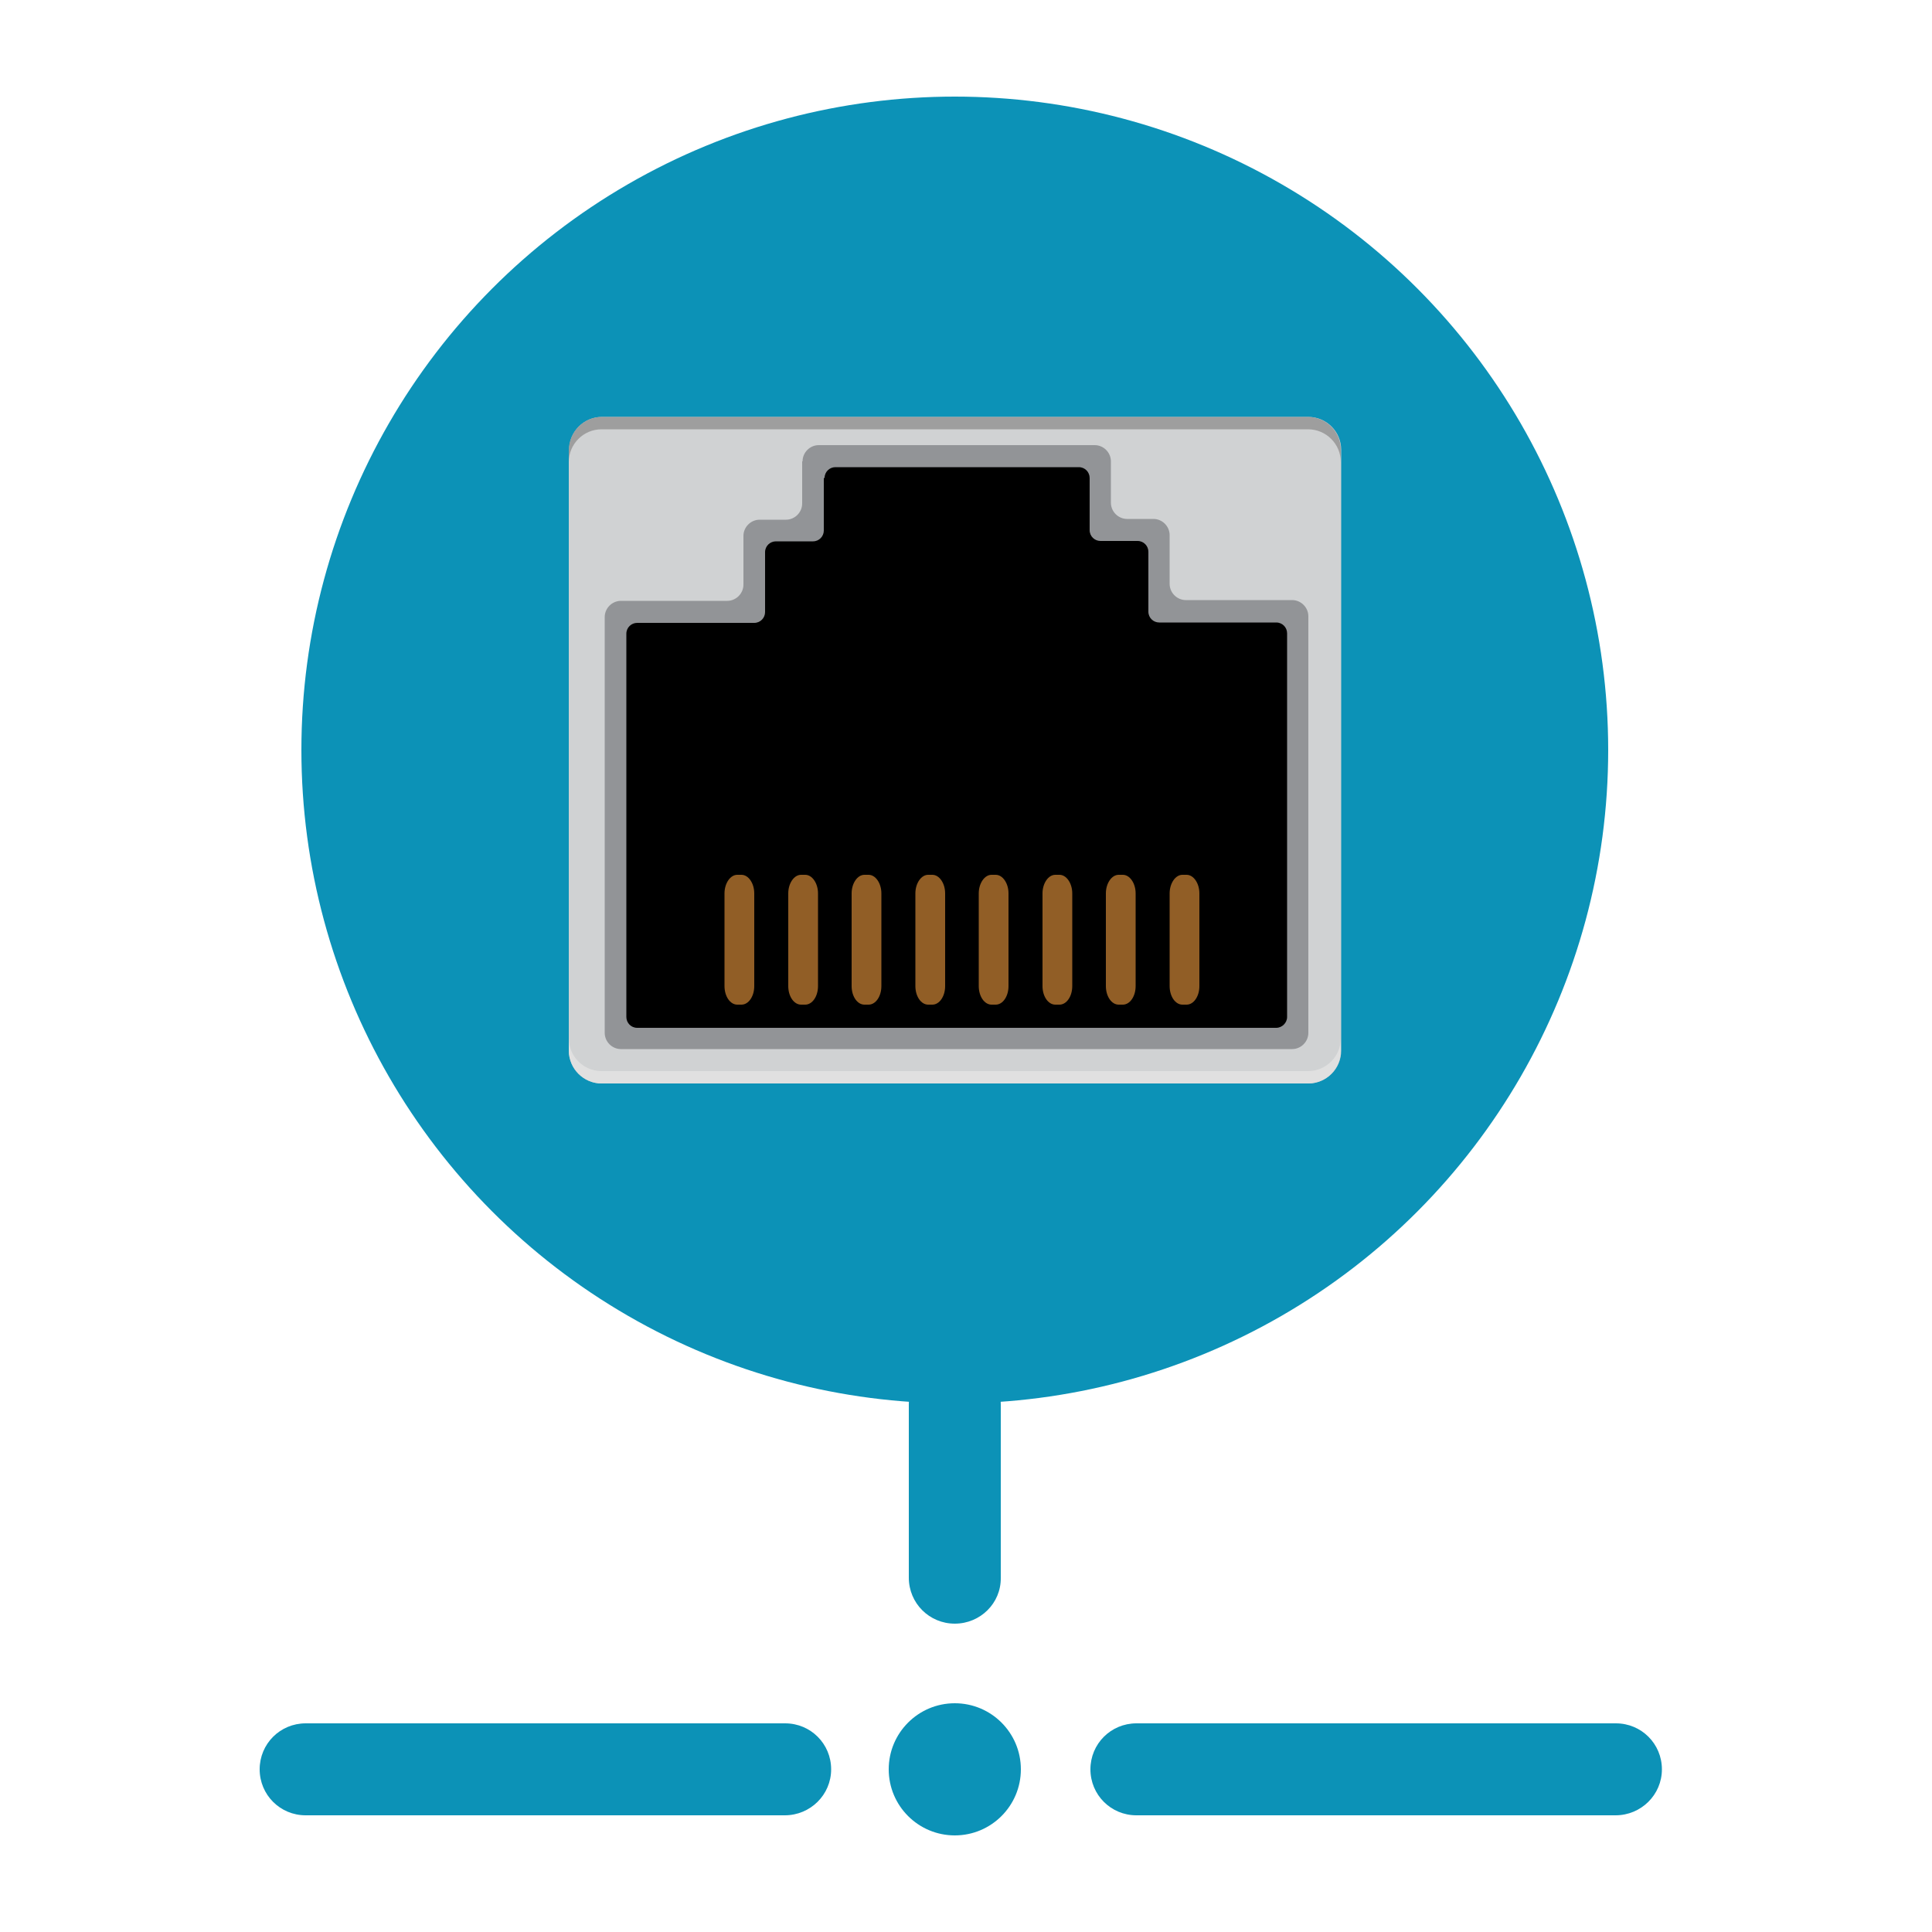
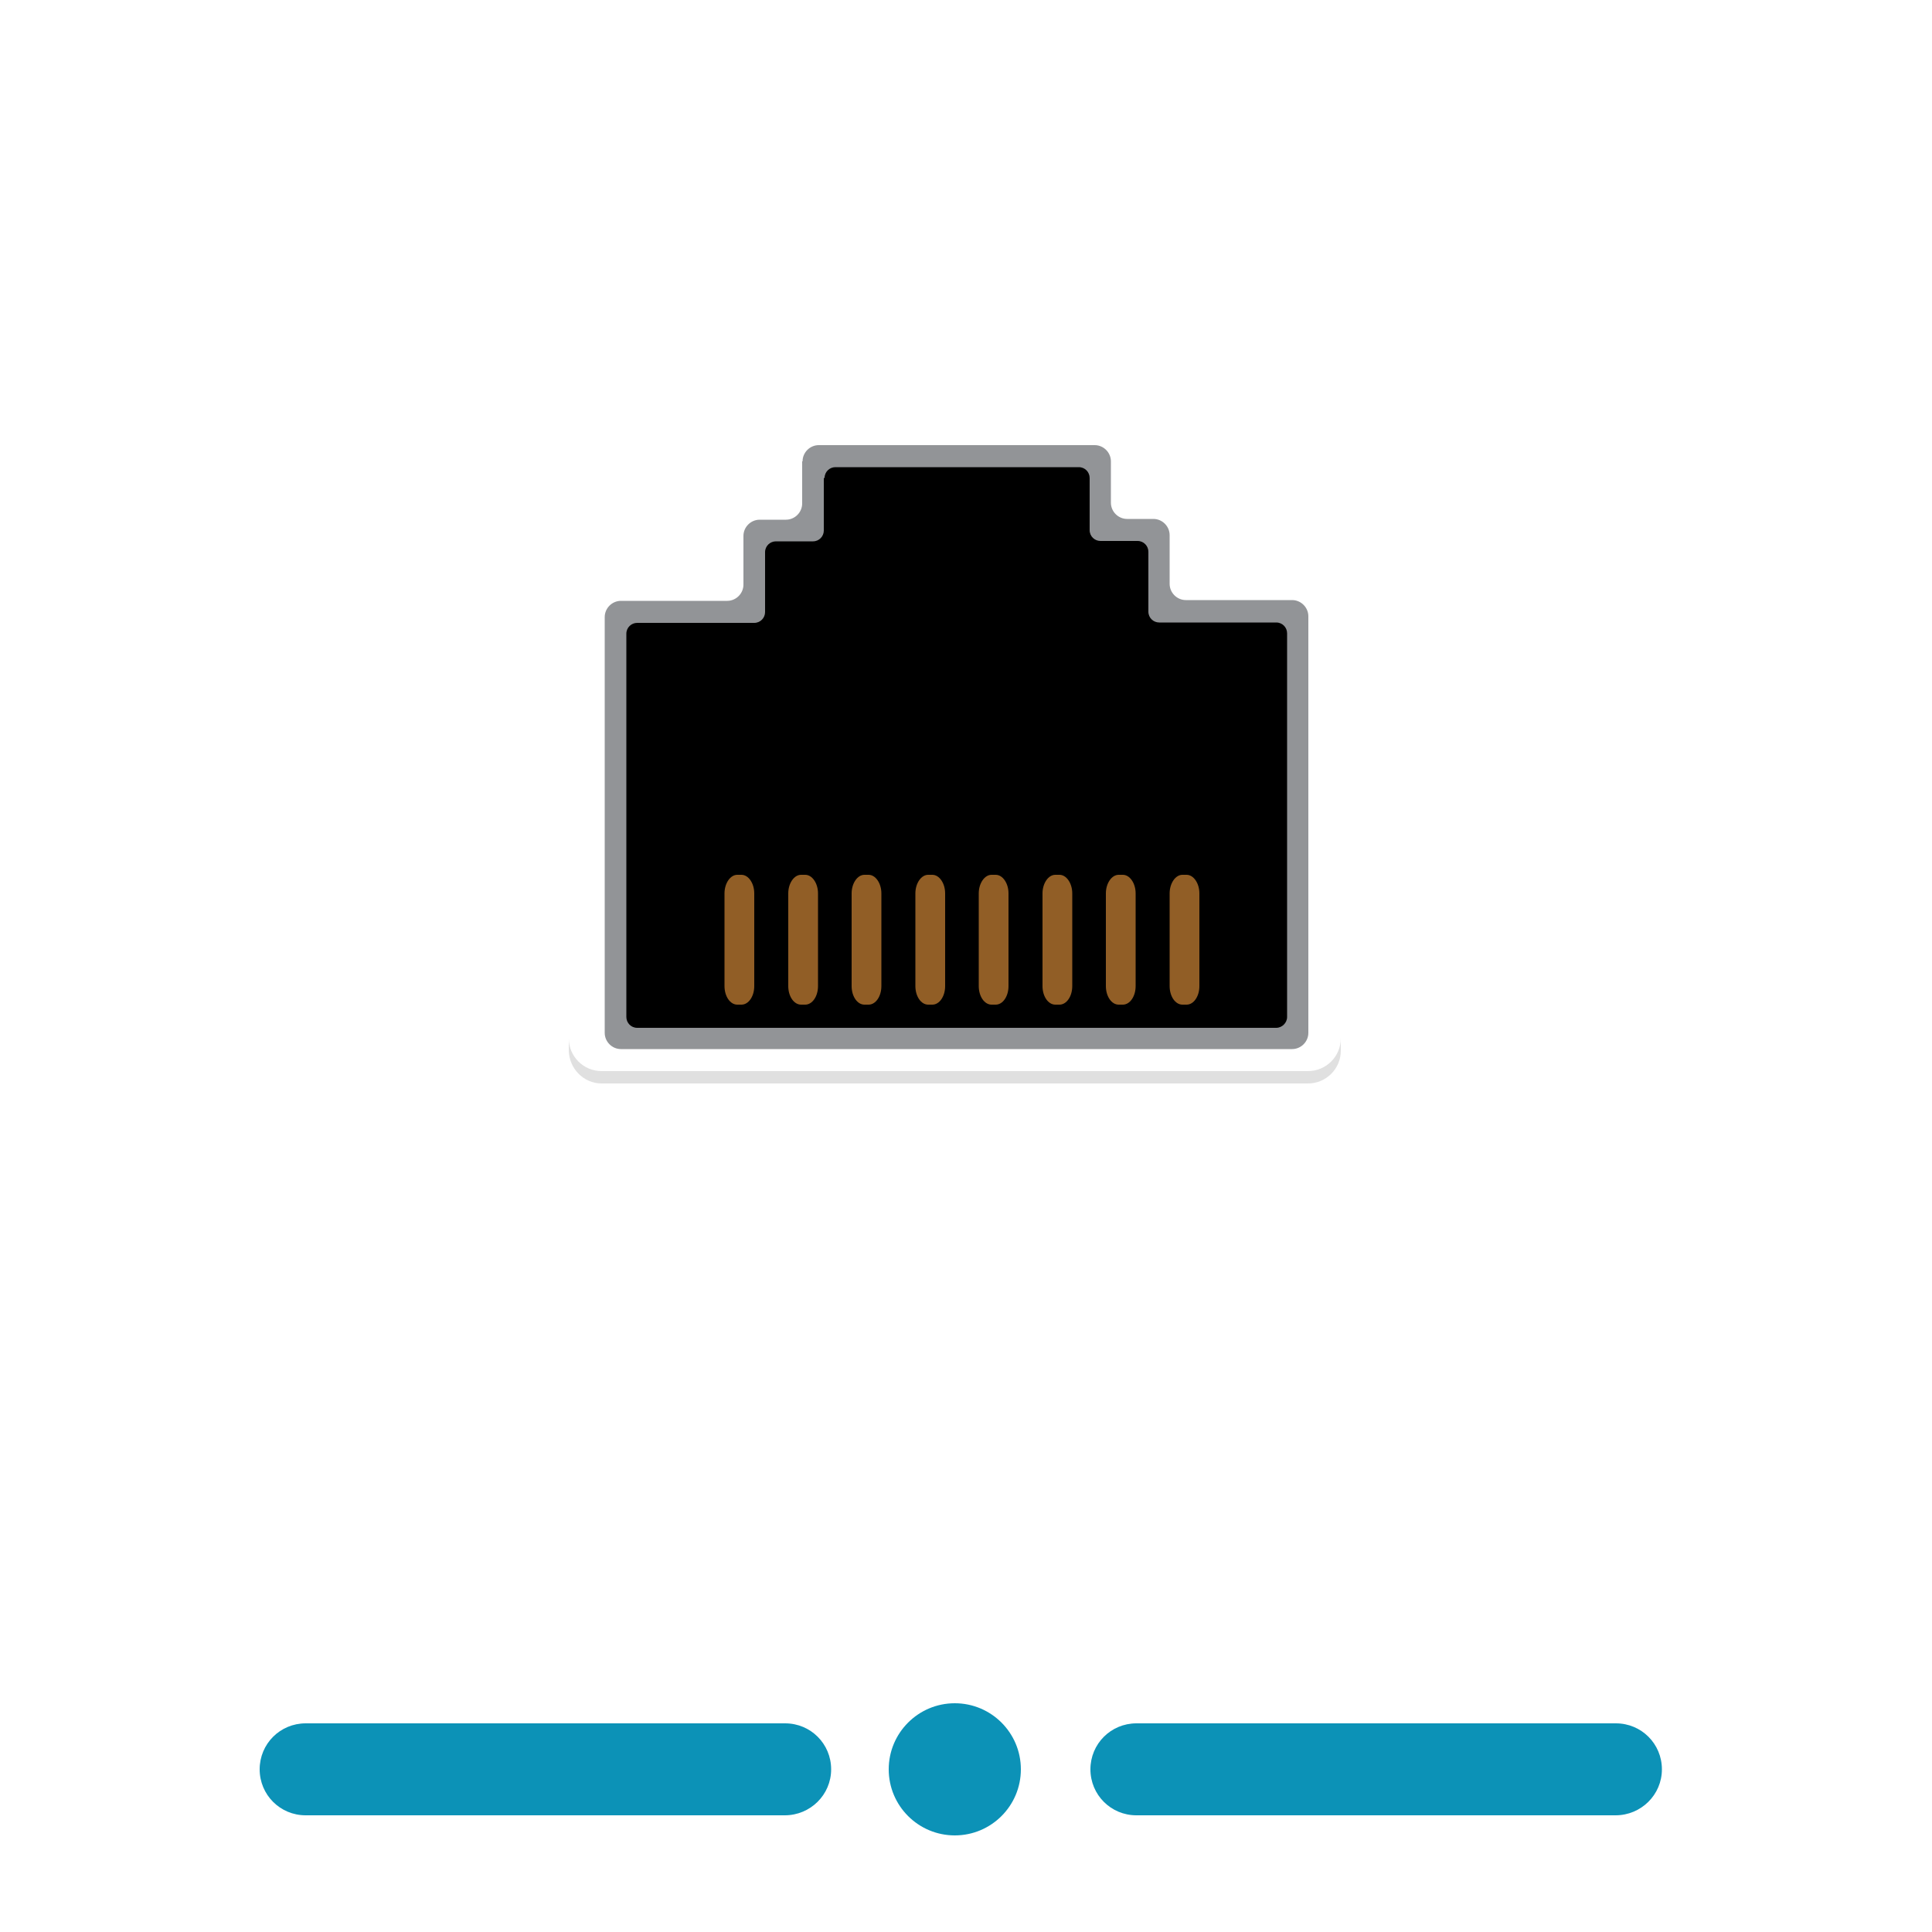
<svg xmlns="http://www.w3.org/2000/svg" version="1.1" id="Layer_1" x="0px" y="0px" viewBox="0 0 500 500" style="enable-background:new 0 0 500 500;" xml:space="preserve">
  <style type="text/css">
	.st0{fill:#0C92B7;}
	.st1{fill:#D0D2D3;}
	.st2{fill:#929497;}
	.st3{fill:#915E26;}
	.st4{fill:#E0E0E0;}
	.st5{fill:#9E9E9E;}
</style>
  <g>
-     <circle class="st0" cx="247.1" cy="194.1" r="169.1" />
    <g>
      <g>
-         <path class="st1" d="M147.3,116.4c0-4.7,3.8-8.5,8.5-8.5h182.8c4.7,0,8.5,3.8,8.5,8.5v155.5c0,4.7-3.8,8.5-8.5,8.5H155.7     c-4.7,0-8.5-3.8-8.5-8.5V116.4z" />
        <g>
          <g>
            <path class="st2" d="M207.7,119.4c0-2.3,1.9-4.2,4.2-4.2h71.4c2.3,0,4.2,1.9,4.2,4.2v10.7c0,2.3,1.9,4.2,4.2,4.2h6.8       c2.3,0,4.2,1.9,4.2,4.2v12.6c0,2.3,1.9,4.2,4.2,4.2h27.5c2.3,0,4.2,1.9,4.2,4.2v107.8c0,2.3-1.9,4.2-4.2,4.2H160.7       c-2.3,0-4.2-1.9-4.2-4.2V159.7c0-2.3,1.9-4.2,4.2-4.2h27.5c2.3,0,4.2-1.9,4.2-4.2v-12.6c0-2.3,1.9-4.2,4.2-4.2h6.8       c2.3,0,4.2-1.9,4.2-4.2V119.4z" />
          </g>
          <g>
            <path d="M213.4,123.7c0-1.6,1.3-2.8,2.8-2.8h63c1.6,0,2.8,1.3,2.8,2.8v13.5c0,1.6,1.3,2.8,2.8,2.8h9.6c1.6,0,2.8,1.3,2.8,2.8       v15.5c0,1.6,1.3,2.8,2.8,2.8h30.3c1.6,0,2.8,1.3,2.8,2.8v99.3c0,1.5-1.3,2.8-2.8,2.8H164.9c-1.6,0-2.8-1.3-2.8-2.8V164       c0-1.6,1.3-2.8,2.8-2.8h30.3c1.6,0,2.8-1.3,2.8-2.8v-15.5c0-1.6,1.3-2.8,2.8-2.8h9.6c1.6,0,2.8-1.3,2.8-2.8V123.7z" />
          </g>
        </g>
        <path class="st3" d="M273.1,260h1.1c1.8,0,3.3-2.1,3.3-4.8v-8.5v-7v-8.5c0-2.6-1.5-4.8-3.3-4.8h-1.1c-1.8,0-3.3,2.2-3.3,4.8v8.5     v7v8.5C269.8,257.9,271.3,260,273.1,260z M256.6,260h1.1c1.8,0,3.3-2.1,3.3-4.8v-8.5v-7v-8.5c0-2.6-1.5-4.8-3.3-4.8h-1.1     c-1.8,0-3.3,2.2-3.3,4.8v8.5v7v8.5C253.3,257.9,254.8,260,256.6,260z M306,260h1.1c1.8,0,3.3-2.1,3.3-4.8v-8.5v-7v-8.5     c0-2.6-1.5-4.8-3.3-4.8H306c-1.8,0-3.3,2.2-3.3,4.8v8.5v7v8.5C302.7,257.9,304.2,260,306,260z M289.5,260h1.1     c1.8,0,3.3-2.1,3.3-4.8v-8.5v-7v-8.5c0-2.6-1.5-4.8-3.3-4.8h-1.1c-1.8,0-3.3,2.2-3.3,4.8v8.5v7v8.5     C286.2,257.9,287.7,260,289.5,260z M240.2,260h1.1c1.8,0,3.3-2.1,3.3-4.8v-8.5v-7v-8.5c0-2.6-1.5-4.8-3.3-4.8h-1.1     c-1.8,0-3.3,2.2-3.3,4.8v8.5v7v8.5C236.9,257.9,238.4,260,240.2,260z M223.7,260h1.1c1.8,0,3.3-2.1,3.3-4.8v-8.5v-7v-8.5     c0-2.6-1.5-4.8-3.3-4.8h-1.1c-1.8,0-3.3,2.2-3.3,4.8v8.5v7v8.5C220.4,257.9,221.9,260,223.7,260z M190.8,260h1.1     c1.8,0,3.3-2.1,3.3-4.8v-8.5v-7v-8.5c0-2.6-1.5-4.8-3.3-4.8h-1.1c-1.8,0-3.3,2.2-3.3,4.8v8.5v7v8.5     C187.5,257.9,189,260,190.8,260z M207.3,260h1.1c1.8,0,3.3-2.1,3.3-4.8v-8.5v-7v-8.5c0-2.6-1.5-4.8-3.3-4.8h-1.1     c-1.8,0-3.3,2.2-3.3,4.8v8.5v7v8.5C204,257.9,205.5,260,207.3,260z" />
        <path class="st4" d="M155.7,280.4h182.8c4.7,0,8.5-3.8,8.5-8.5v-3.2c0,4.7-3.8,8.5-8.5,8.5H155.7c-4.7,0-8.5-3.8-8.5-8.5v3.2     C147.3,276.6,151.1,280.4,155.7,280.4z" />
-         <path class="st5" d="M155.7,107.9h182.8c4.7,0,8.5,3.8,8.5,8.5v3.2c0-4.7-3.8-8.5-8.5-8.5H155.7c-4.7,0-8.5,3.8-8.5,8.5v-3.2     C147.3,111.7,151.1,107.9,155.7,107.9z" />
      </g>
    </g>
    <g>
      <g>
-         <path class="st0" d="M247.1,420.2c-6.6,0-11.9-5.3-11.9-11.9v-44.8c0-6.6,5.3-11.9,11.9-11.9s11.9,5.3,11.9,11.9v44.8     C259.1,414.9,253.7,420.2,247.1,420.2z" />
-       </g>
+         </g>
    </g>
    <circle class="st0" cx="247.1" cy="457.9" r="17.1" />
    <g>
      <g>
        <path class="st0" d="M418.1,469.8H294.1c-6.6,0-11.9-5.3-11.9-11.9c0-6.6,5.3-11.9,11.9-11.9h124.1c6.6,0,11.9,5.3,11.9,11.9     C430.1,464.5,424.7,469.8,418.1,469.8z" />
      </g>
    </g>
    <g>
      <g>
        <path class="st0" d="M203.1,469.8H79.1c-6.6,0-11.9-5.3-11.9-11.9s5.3-11.9,11.9-11.9h124.1c6.6,0,11.9,5.3,11.9,11.9     S209.7,469.8,203.1,469.8z" />
      </g>
    </g>
  </g>
</svg>